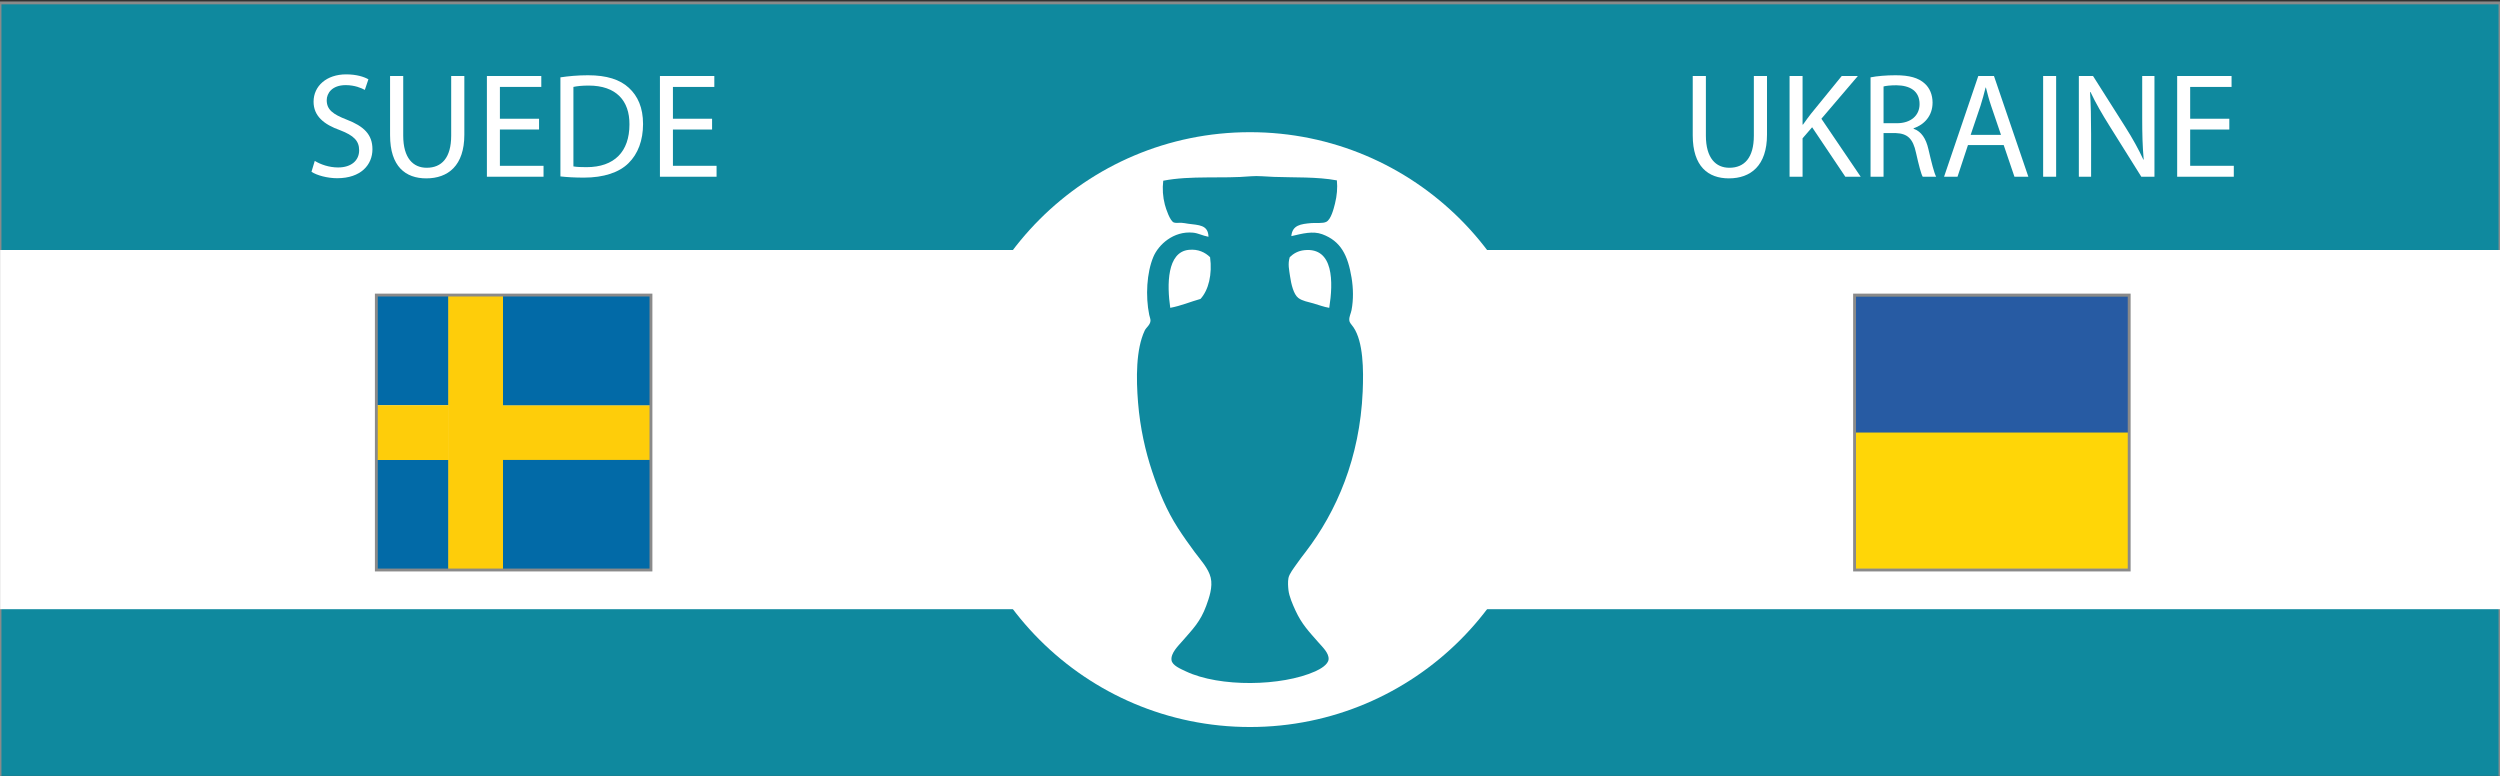
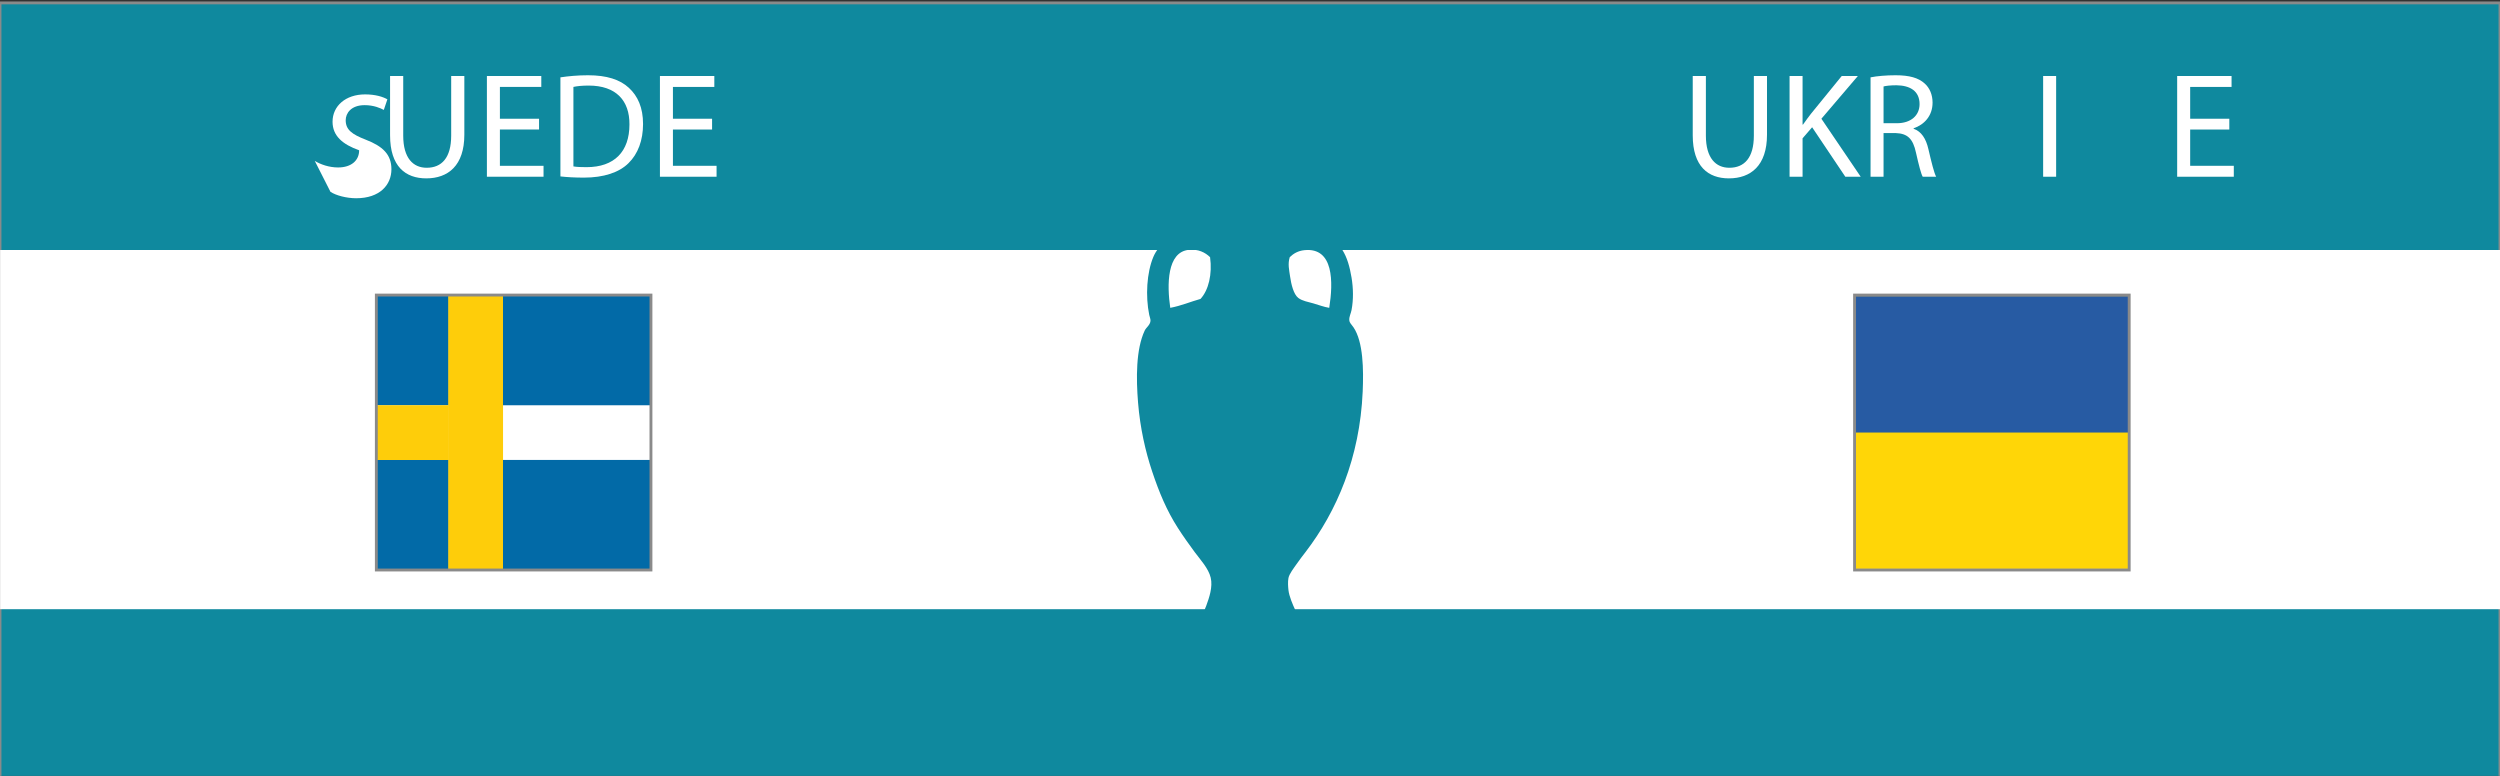
<svg xmlns="http://www.w3.org/2000/svg" xmlns:xlink="http://www.w3.org/1999/xlink" version="1.1" id="Fond_bleu" x="0px" y="0px" width="870px" height="270px" viewBox="0 0 870 270" enable-background="new 0 0 870 270" xml:space="preserve">
  <rect x="0" y="0" width="870" height="270" fill="#333333" stroke="none" />
  <rect y="1" fill="#0F899E" stroke="#8A8A8A" stroke-miterlimit="10" width="870" height="270" />
  <rect x="0.042" y="87" fill="#FFFFFF" width="869.958" height="125" />
-   <circle fill="#FFFFFF" cx="435" cy="149.5" r="103.5" />
  <path fill-rule="evenodd" clip-rule="evenodd" fill="#0F899E" d="M465.237,62.775c0.259,2.625,0.025,5.318-0.666,8.094  c-0.448,1.802-1.384,5.482-2.993,6.32c-1.249,0.651-3.597,0.303-5.212,0.443c-3.698,0.322-6.632,0.684-6.985,4.546  c3.896-0.904,7.48-1.869,10.756-0.666c6.476,2.379,8.915,7.338,10.2,15.079c0.623,3.753,0.69,7.668,0,11.31  c-0.234,1.24-0.891,2.32-0.776,3.548c0.09,0.964,0.799,1.494,1.442,2.439c3.437,5.055,3.545,14.79,3.215,22.397  c-1.002,23.083-9.074,41.692-19.847,55.771c-0.993,1.298-2.119,2.731-3.216,4.324c-0.92,1.336-2.48,3.297-2.771,4.767  c-0.259,1.307-0.126,3.132,0,4.214c0.252,2.176,1.426,4.904,2.439,7.097c2.231,4.826,4.646,7.271,7.983,11.087  c1.366,1.563,3.721,3.743,3.547,5.877c-0.15,1.861-2.868,3.413-4.656,4.214c-11.685,5.228-33.23,5.584-45.016,0  c-1.879-0.891-4.734-2.056-4.989-3.881c-0.342-2.443,2.325-4.986,3.769-6.652c3.608-4.164,6.247-6.678,8.315-12.309  c1.033-2.813,2.317-6.533,1.553-9.757c-0.773-3.258-3.633-6.286-5.545-8.87c-2.007-2.715-4.104-5.661-5.875-8.427  c-3.946-6.152-6.565-12.486-8.981-19.735c-2.326-6.979-4.16-15.037-4.879-23.838c-0.686-8.395-0.782-18.617,2.329-25.169  c0.482-1.018,1.862-1.868,1.995-3.327c0.056-0.606-0.296-1.385-0.443-2.106c-1.33-6.503-0.878-14.675,1.442-20.18  c1.804-4.281,7.027-9.053,13.748-8.426c1.907,0.178,3.254,1.03,5.433,1.441c-0.108-4.232-3.425-4.039-7.097-4.546  c-0.758-0.104-1.593-0.306-2.438-0.333c-0.931-0.028-1.898,0.164-2.549-0.11c-1.308-0.551-2.687-4.619-3.104-6.209  c-0.71-2.699-0.888-5.56-0.555-8.315c9.686-1.882,20.393-0.637,30.6-1.553c2.204-0.197,5.268,0.122,7.873,0.222  C450.291,61.825,458.336,61.481,465.237,62.775z M417.781,104.022c2.802-3.047,4.137-8.587,3.327-14.525  c-1.71-1.661-4.135-2.89-7.429-2.55c-7.592,0.784-7.6,12.138-6.431,20.179C411.074,106.406,414.234,105.019,417.781,104.022z   M453.928,87.058c-2.168,0.224-3.778,1.146-5.101,2.439c-0.724,2.334-0.208,4.426,0.11,6.653c0.401,2.798,1.225,6.28,2.884,7.54  c1.408,1.07,3.436,1.372,5.211,1.885c1.838,0.531,3.605,1.224,5.543,1.552C463.983,98.271,464.199,85.997,453.928,87.058z" />
  <g id="Ukraine_4_">
    <path fill="#FFD607" d="M645.711,103.059h94.924v94.927h-94.924V103.059z" />
    <path fill="#275BA3" d="M645.711,103.059h94.924v47.464h-94.924V103.059z" />
  </g>
  <rect x="645.389" y="102.683" fill="none" stroke="#8A8A8A" stroke-miterlimit="10" width="95.568" height="95.678" />
  <g>
    <g>
      <g>
        <defs>
          <rect id="SVGID_1_" x="131.059" y="102.834" width="95.355" height="95.355" />
        </defs>
        <clipPath id="SVGID_2_">
          <use xlink:href="#SVGID_1_" overflow="visible" />
        </clipPath>
        <path clip-path="url(#SVGID_2_)" fill="#026AA7" d="M108.506,102.891h47.678v38.142h-47.678V102.891z M108.506,160.045h47.678     v38.143h-47.678V160.045z" />
      </g>
      <g>
        <defs>
          <rect id="SVGID_3_" x="131.059" y="102.834" width="95.355" height="95.355" />
        </defs>
        <clipPath id="SVGID_4_">
          <use xlink:href="#SVGID_3_" overflow="visible" />
        </clipPath>
        <rect x="108.506" y="141.012" clip-path="url(#SVGID_4_)" fill="#FECD0A" width="47.678" height="19.071" />
      </g>
      <g>
        <defs>
          <rect id="SVGID_5_" x="131.059" y="102.834" width="95.355" height="95.355" />
        </defs>
        <clipPath id="SVGID_6_">
          <use xlink:href="#SVGID_5_" overflow="visible" />
        </clipPath>
        <rect x="155.988" y="102.837" clip-path="url(#SVGID_6_)" fill="#FECD0A" width="19.07" height="95.356" />
      </g>
      <g>
        <defs>
          <rect id="SVGID_7_" x="131.059" y="102.834" width="95.355" height="95.355" />
        </defs>
        <clipPath id="SVGID_8_">
          <use xlink:href="#SVGID_7_" overflow="visible" />
        </clipPath>
-         <rect x="174.454" y="141.018" clip-path="url(#SVGID_8_)" fill="#FECD0A" width="85.82" height="19.07" />
      </g>
      <g>
        <defs>
          <rect id="SVGID_9_" x="131.059" y="102.834" width="95.355" height="95.355" />
        </defs>
        <clipPath id="SVGID_10_">
          <use xlink:href="#SVGID_9_" overflow="visible" />
        </clipPath>
        <path clip-path="url(#SVGID_10_)" fill="#026AA7" d="M175.042,160.051h85.82v38.143h-85.82V160.051z M175.042,102.891h85.82     v38.142h-85.82V102.891z" />
      </g>
    </g>
  </g>
  <rect x="130.964" y="102.683" fill="none" stroke="#8A8A8A" stroke-miterlimit="10" width="95.568" height="95.678" />
  <g>
    <path fill="#FFFFFF" d="M593.649,26.451v20.749c0,7.853,3.483,11.181,8.164,11.181c5.2,0,8.528-3.432,8.528-11.181V26.451h4.576   v20.437c0,10.764-5.668,15.185-13.261,15.185c-7.176,0-12.584-4.108-12.584-14.977V26.451H593.649z" />
    <path fill="#FFFFFF" d="M622.769,26.451h4.524v16.901h0.156c0.936-1.353,1.871-2.601,2.756-3.744l10.712-13.157h5.616   l-12.688,14.873L647.521,61.5h-5.356l-11.544-17.213l-3.328,3.849V61.5h-4.524V26.451z" />
    <path fill="#FFFFFF" d="M650.952,26.919c2.288-0.468,5.564-0.729,8.685-0.729c4.836,0,7.956,0.884,10.141,2.86   c1.768,1.56,2.756,3.952,2.756,6.656c0,4.628-2.912,7.696-6.604,8.944v0.156c2.704,0.936,4.316,3.432,5.148,7.072   c1.144,4.888,1.976,8.268,2.704,9.62h-4.681c-0.571-0.988-1.352-4.004-2.34-8.372c-1.04-4.836-2.912-6.656-7.021-6.813h-4.264V61.5   h-4.524V26.919z M655.477,42.883h4.628c4.836,0,7.904-2.652,7.904-6.656c0-4.524-3.276-6.5-8.061-6.552   c-2.184,0-3.744,0.208-4.472,0.416V42.883z" />
-     <path fill="#FFFFFF" d="M684.855,50.476L681.215,61.5h-4.68l11.908-35.049h5.46L705.864,61.5h-4.837l-3.744-11.024H684.855z    M696.348,46.939l-3.432-10.088c-0.78-2.288-1.301-4.368-1.82-6.396h-0.104c-0.52,2.08-1.092,4.212-1.768,6.344l-3.433,10.141   H696.348z" />
    <path fill="#FFFFFF" d="M715.535,26.451V61.5h-4.523V26.451H715.535z" />
-     <path fill="#FFFFFF" d="M723.439,61.5V26.451h4.939l11.232,17.733c2.601,4.108,4.629,7.8,6.293,11.388l0.104-0.052   c-0.416-4.68-0.52-8.944-0.52-14.404V26.451h4.264V61.5h-4.576l-11.129-17.785c-2.443-3.9-4.783-7.904-6.552-11.701l-0.156,0.052   c0.261,4.42,0.364,8.632,0.364,14.457V61.5H723.439z" />
    <path fill="#FFFFFF" d="M775.803,45.067h-13.624v12.637h15.185V61.5h-19.709V26.451h18.929v3.796h-14.404v11.076h13.624V45.067z" />
  </g>
  <g>
-     <path fill="#FFFFFF" d="M109.538,55.988c2.028,1.248,4.992,2.288,8.112,2.288c4.628,0,7.333-2.444,7.333-5.98   c0-3.276-1.872-5.148-6.604-6.969c-5.72-2.028-9.256-4.992-9.256-9.932c0-5.46,4.524-9.516,11.336-9.516   c3.588,0,6.188,0.832,7.748,1.716l-1.248,3.692c-1.144-0.624-3.484-1.664-6.656-1.664c-4.784,0-6.604,2.86-6.604,5.252   c0,3.276,2.132,4.888,6.968,6.76c5.928,2.288,8.944,5.148,8.944,10.296c0,5.408-4.004,10.088-12.272,10.088   c-3.38,0-7.072-0.988-8.944-2.236L109.538,55.988z" />
+     <path fill="#FFFFFF" d="M109.538,55.988c2.028,1.248,4.992,2.288,8.112,2.288c4.628,0,7.333-2.444,7.333-5.98   c-5.72-2.028-9.256-4.992-9.256-9.932c0-5.46,4.524-9.516,11.336-9.516   c3.588,0,6.188,0.832,7.748,1.716l-1.248,3.692c-1.144-0.624-3.484-1.664-6.656-1.664c-4.784,0-6.604,2.86-6.604,5.252   c0,3.276,2.132,4.888,6.968,6.76c5.928,2.288,8.944,5.148,8.944,10.296c0,5.408-4.004,10.088-12.272,10.088   c-3.38,0-7.072-0.988-8.944-2.236L109.538,55.988z" />
    <path fill="#FFFFFF" d="M140.321,26.451v20.749c0,7.853,3.484,11.181,8.165,11.181c5.2,0,8.528-3.432,8.528-11.181V26.451h4.576   v20.437c0,10.764-5.668,15.185-13.26,15.185c-7.177,0-12.585-4.108-12.585-14.977V26.451H140.321z" />
    <path fill="#FFFFFF" d="M187.59,45.067h-13.625v12.637h15.185V61.5h-19.708V26.451h18.929v3.796h-14.405v11.076h13.625V45.067z" />
    <path fill="#FFFFFF" d="M195.024,26.919c2.756-0.416,6.032-0.729,9.62-0.729c6.5,0,11.129,1.508,14.197,4.368   c3.12,2.86,4.94,6.917,4.94,12.585c0,5.72-1.768,10.4-5.044,13.624c-3.276,3.276-8.685,5.044-15.497,5.044   c-3.224,0-5.928-0.156-8.216-0.416V26.919z M199.549,57.912c1.144,0.208,2.808,0.26,4.576,0.26c9.672,0,14.924-5.408,14.924-14.873   c0.052-8.268-4.628-13.521-14.197-13.521c-2.34,0-4.108,0.208-5.304,0.468V57.912z" />
    <path fill="#FFFFFF" d="M247.804,45.067H234.18v12.637h15.185V61.5h-19.709V26.451h18.929v3.796H234.18v11.076h13.624V45.067z" />
  </g>
</svg>